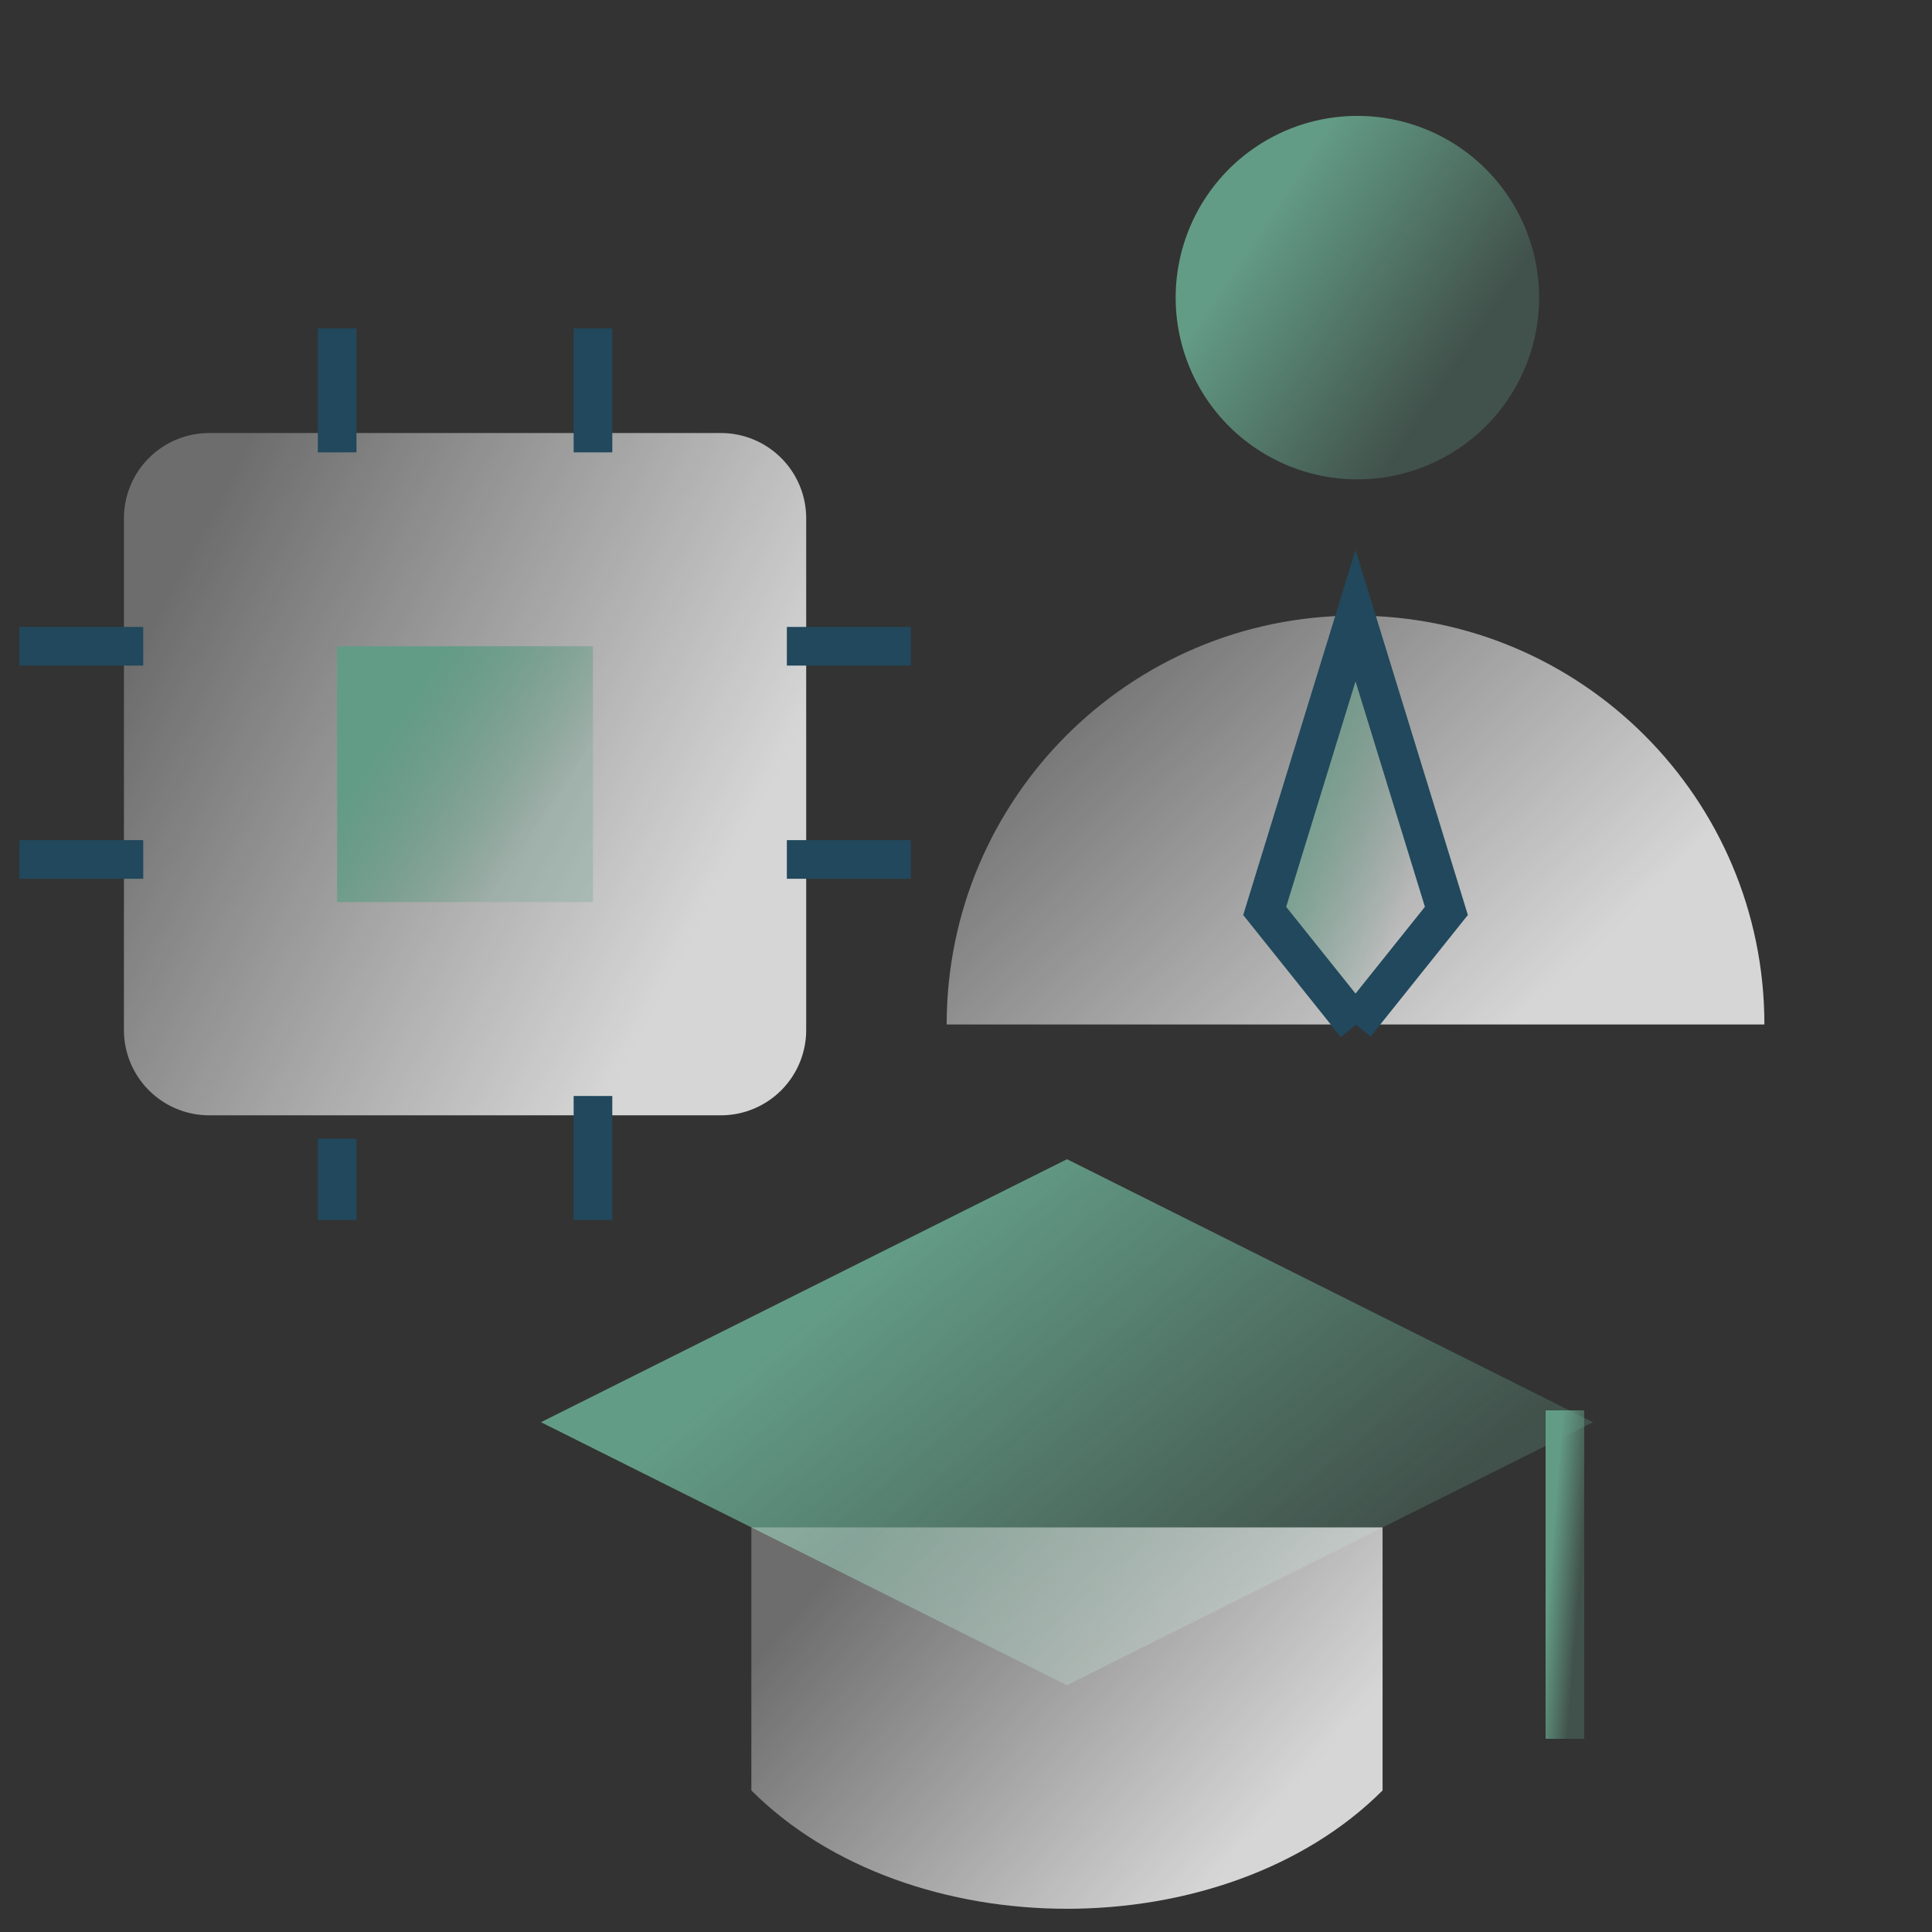
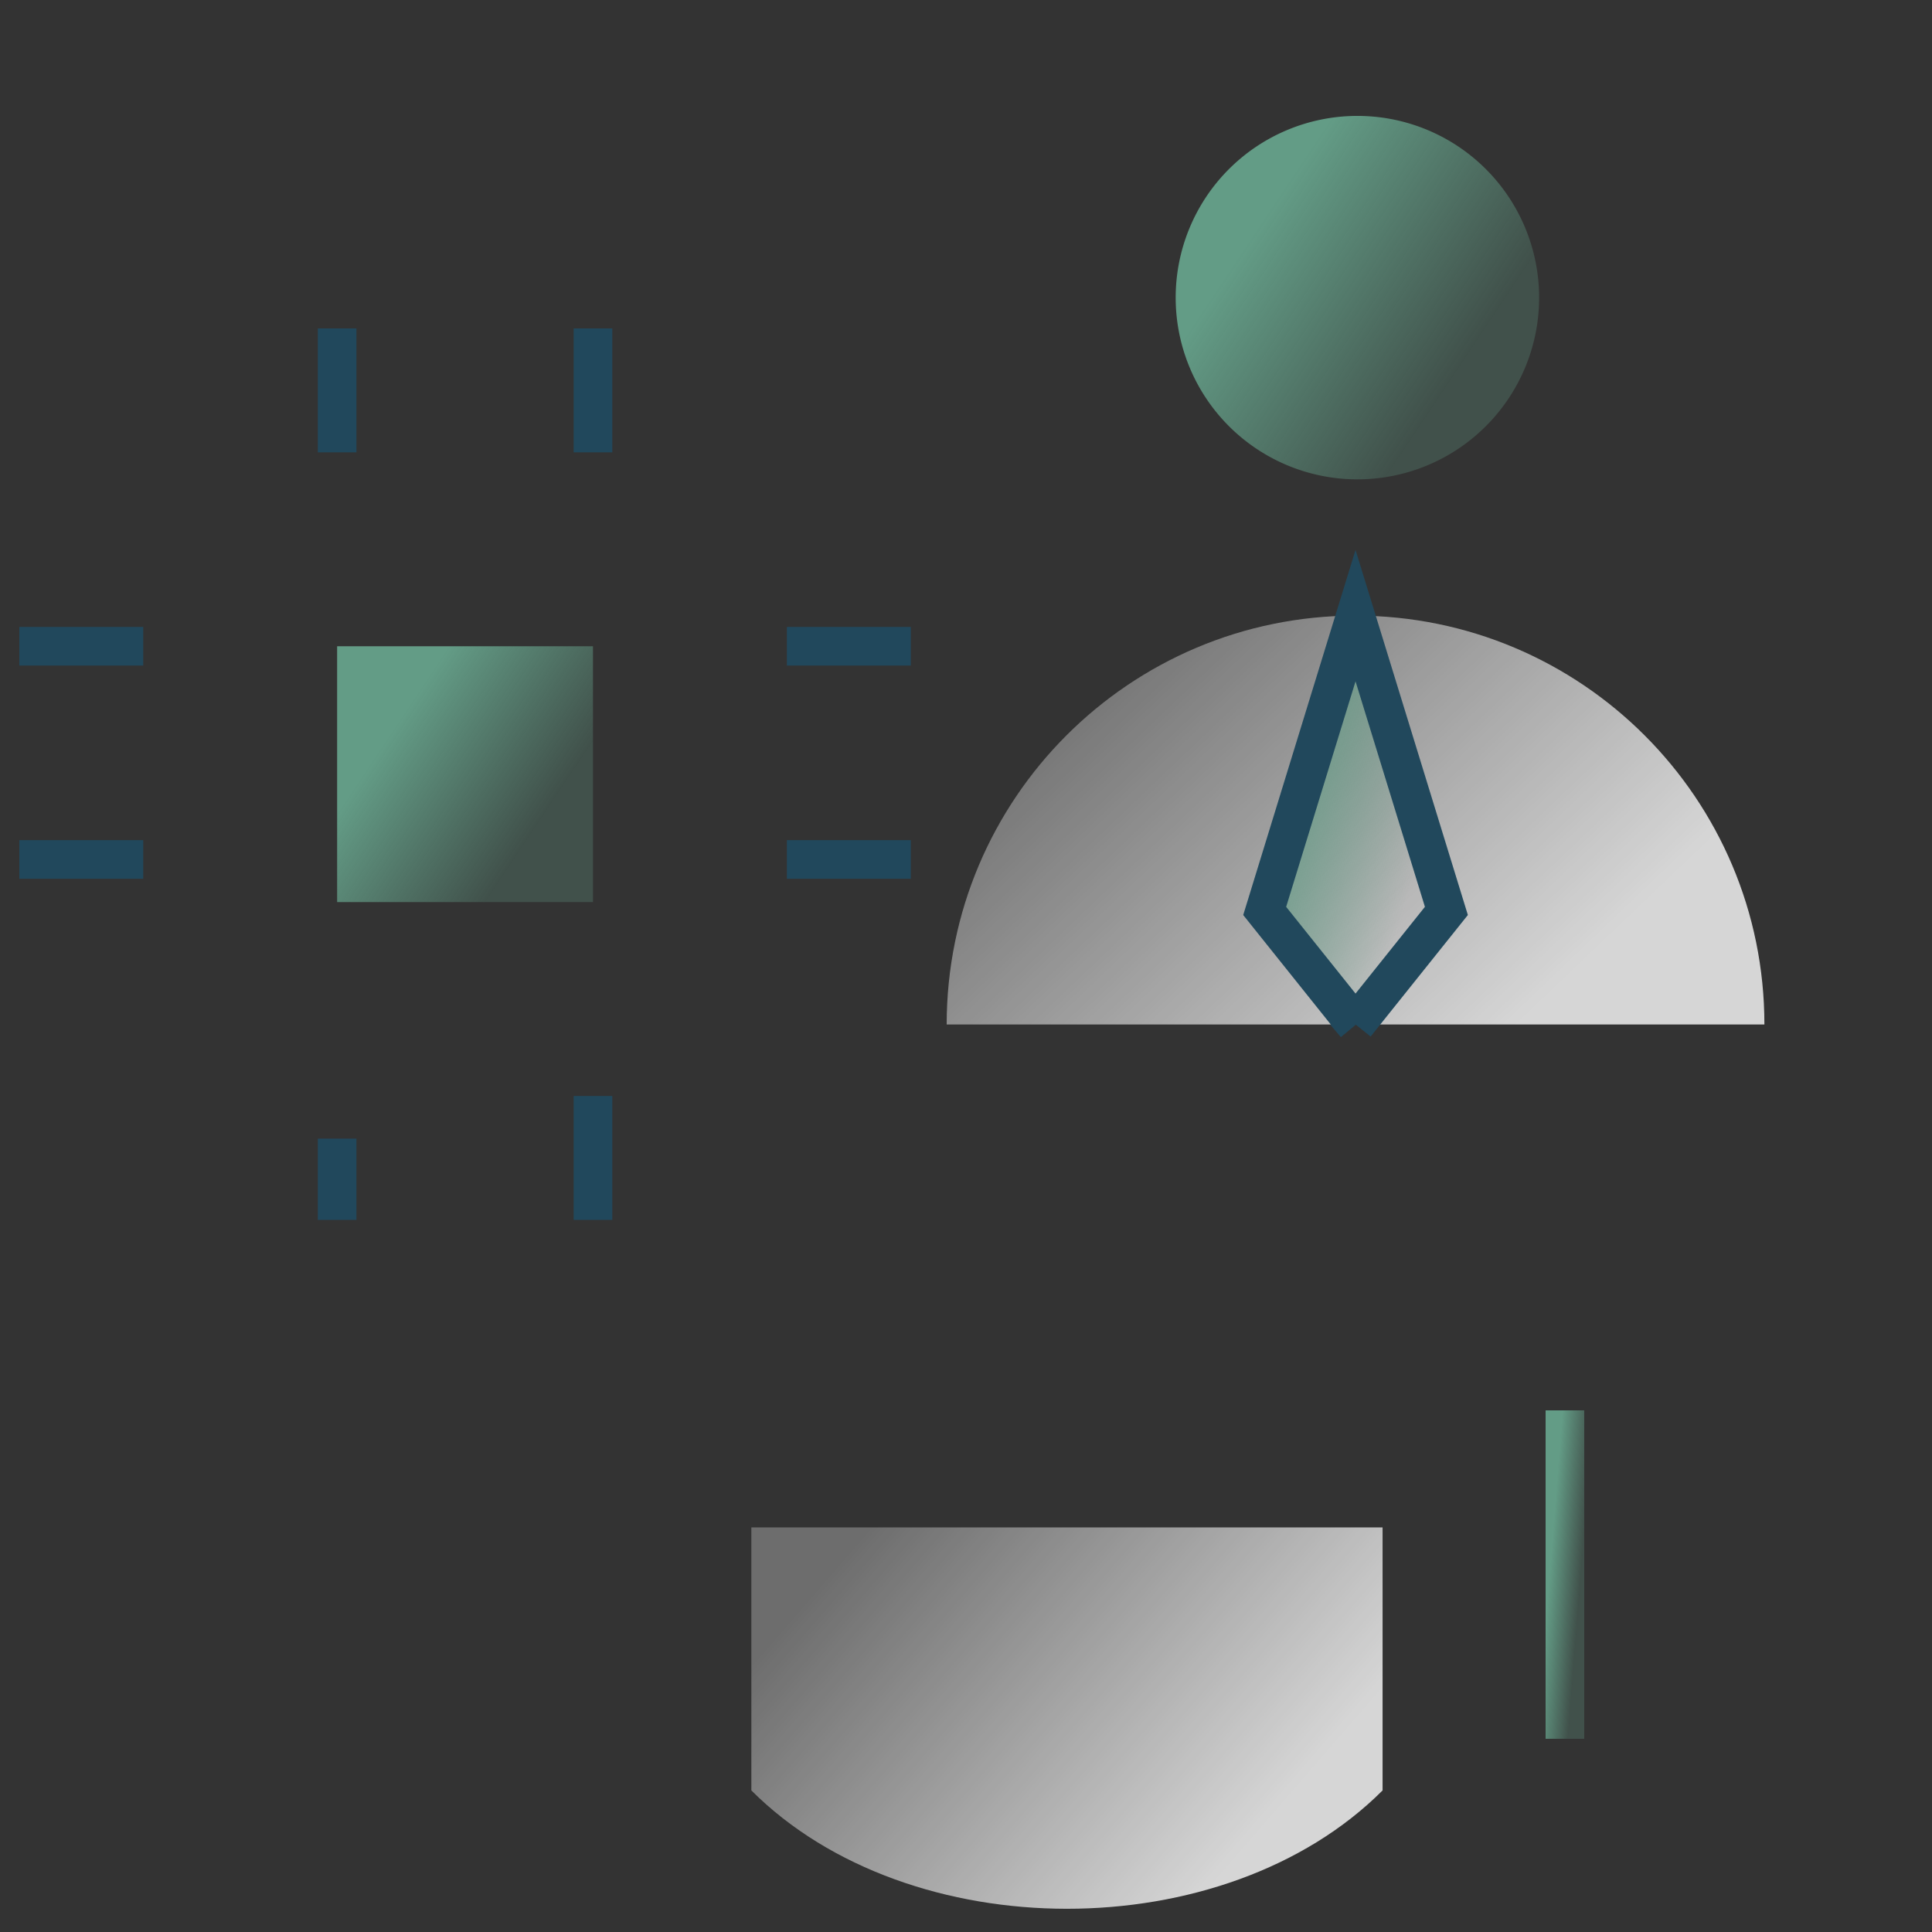
<svg xmlns="http://www.w3.org/2000/svg" width="100" height="100" fill="none">
  <rect width="100%" height="100%" fill="#333333" stroke="none" />
-   <path d="M82.453 73.613V89.95 73.613Zm-54.453 0L55.227 60l27.226 13.613-27.226 13.614L28 73.613Z" fill="url(#a)" />
  <path d="M38.89 79.059v13.613c8.169 8.168 24.505 8.168 32.672 0V79.059" fill="url(#b)" fill-opacity=".8" />
  <path d="M70.162 24.811a9.406 9.406 0 1 0 0-18.811 9.406 9.406 0 0 0 0 18.811Z" fill="url(#c)" />
  <path d="M91.325 53.028c0-11.688-9.475-21.163-21.163-21.163C58.475 31.865 49 41.34 49 53.028" fill="url(#d)" fill-opacity=".8" />
  <path d="m70.162 53.028 4.703-5.879-4.703-15.284L65.46 47.15l4.703 5.879Z" fill="url(#e)" fill-opacity=".8" stroke="#21485C" stroke-width="2" stroke-linecap="square" />
-   <path d="M37.314 22.414H10.829a4.414 4.414 0 0 0-4.414 4.414v26.486a4.414 4.414 0 0 0 4.414 4.414h26.485a4.414 4.414 0 0 0 4.414-4.414V26.828a4.414 4.414 0 0 0-4.414-4.414Z" fill="url(#f)" fill-opacity=".8" />
  <path d="M30.692 33.45H17.45v13.242h13.242V33.45Z" fill="url(#g)" />
  <path d="M17.45 18v4.414M30.692 18v4.414M17.45 59.935v2.207m13.242-4.414v4.414M41.728 33.45h4.414m-4.414 11.035h4.414M2 33.45h4.414M2 44.485h4.414" stroke="#21485C" stroke-width="2" stroke-linecap="square" />
  <path fill="url(#h)" d="M80 73h2v17h-2z" />
  <defs>
    <linearGradient id="a" x1="47.559" y1="63.407" x2="65.515" y2="85.21" gradientUnits="userSpaceOnUse">
      <stop stop-color="#639C86" />
      <stop offset="1" stop-color="#639C86" stop-opacity=".28" />
    </linearGradient>
    <linearGradient id="b" x1="62.95" y1="97.395" x2="43.711" y2="80.721" gradientUnits="userSpaceOnUse">
      <stop stop-color="#fff" />
      <stop offset="1" stop-color="#fff" stop-opacity=".36" />
    </linearGradient>
    <linearGradient id="c" x1="67.514" y1="8.14" x2="78.128" y2="15.229" gradientUnits="userSpaceOnUse">
      <stop stop-color="#639C86" />
      <stop offset="1" stop-color="#639C86" stop-opacity=".28" />
    </linearGradient>
    <linearGradient id="d" x1="80.168" y1="51.523" x2="59.352" y2="29.725" gradientUnits="userSpaceOnUse">
      <stop stop-color="#fff" />
      <stop offset="1" stop-color="#fff" stop-opacity=".36" />
    </linearGradient>
    <linearGradient id="e" x1="68.838" y1="34.272" x2="75.891" y2="36.366" gradientUnits="userSpaceOnUse">
      <stop stop-color="#639C86" />
      <stop offset="1" stop-color="#639C86" stop-opacity="0" />
    </linearGradient>
    <linearGradient id="f" x1="32.419" y1="55.218" x2="3.841" y2="40.254" gradientUnits="userSpaceOnUse">
      <stop stop-color="#fff" />
      <stop offset="1" stop-color="#fff" stop-opacity=".36" />
    </linearGradient>
    <linearGradient id="g" x1="22.206" y1="34.956" x2="29.679" y2="39.947" gradientUnits="userSpaceOnUse">
      <stop stop-color="#639C86" />
      <stop offset="1" stop-color="#639C86" stop-opacity=".28" />
    </linearGradient>
    <linearGradient id="h" x1="80.718" y1="74.934" x2="82.34" y2="75.061" gradientUnits="userSpaceOnUse">
      <stop stop-color="#639C86" />
      <stop offset="1" stop-color="#639C86" stop-opacity=".28" />
    </linearGradient>
  </defs>
</svg>